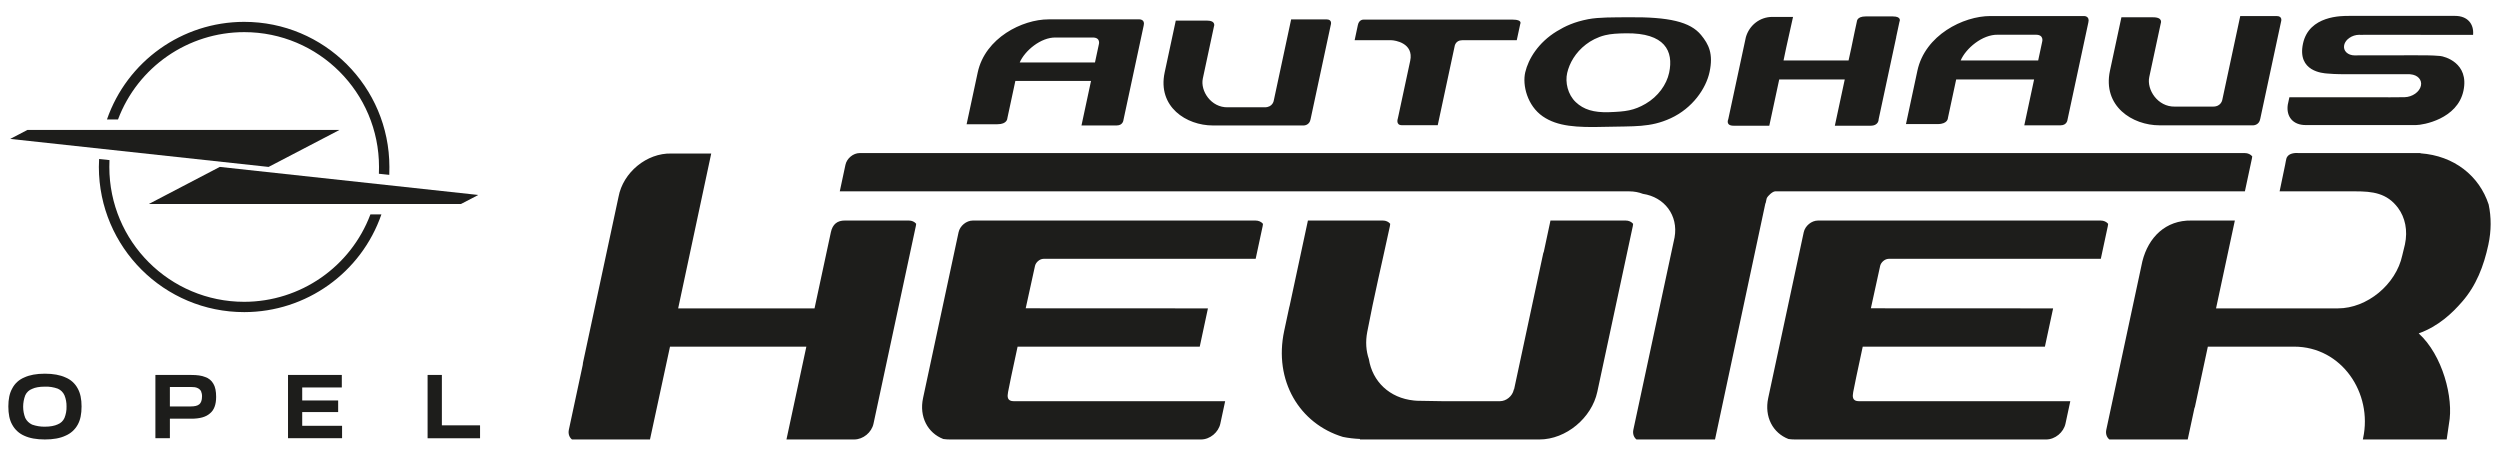
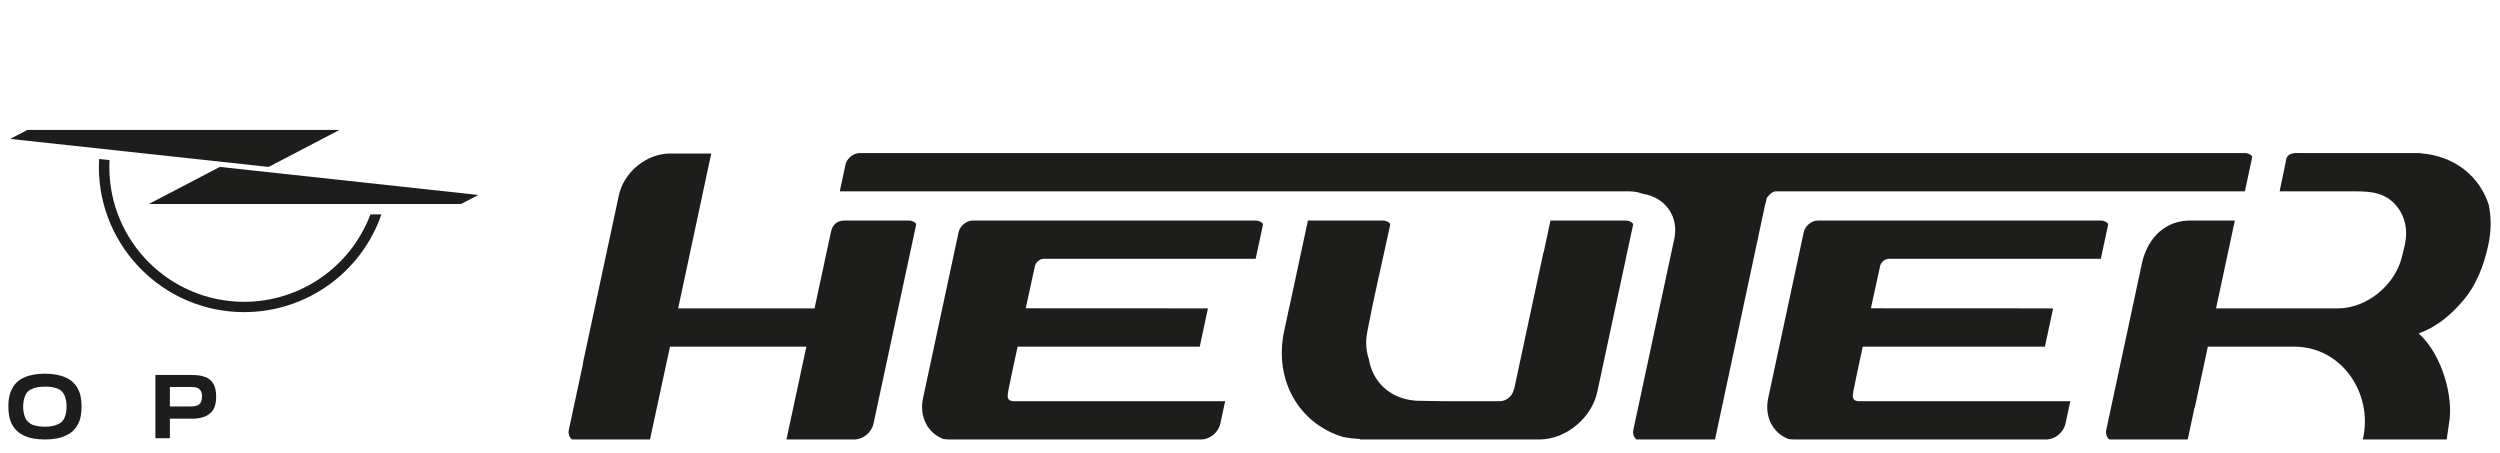
<svg xmlns="http://www.w3.org/2000/svg" version="1.1" id="Ebene_1" x="0px" y="0px" width="578.729px" height="104.762px" viewBox="0 0 578.729 104.762" enable-background="new 0 0 578.729 104.762" xml:space="preserve">
-   <path fill-rule="evenodd" clip-rule="evenodd" fill="#1D1D1B" d="M253.477,14.464l0.902-4.21c0,0,0.464-1.57-1.417-1.57  c-1.879,0-8.572,0-8.572,0c-3.458-0.074-7.182,3.082-8.334,5.78h9.139h1.432H253.477L253.477,14.464z M264.751,5.926l-4.678,21.83  c0,0-0.086,1.285-1.556,1.285c-1.468,0-8.164,0-8.164,0l2.208-10.307h-6.852h-1.43h-9.234l-1.854,8.645c0,0,0.014,1.382-2.296,1.382  c-2.316,0-7.135,0-7.135,0l2.569-11.985c1.721-8.018,10.337-12.293,16.399-12.293c3.563,0,21.078,0,21.078,0  S265.124,4.483,264.751,5.926L264.751,5.926z M303.386,27.598l4.676-21.83c0,0,0.459-1.285-1.012-1.285c-1.463,0-8.16,0-8.16,0  l-4.021,18.787c0,0-0.209,1.568-2.09,1.568c-1.877,0-8.568,0-8.568,0c-3.881,0.083-6.377-3.814-5.77-6.652  c0.105-0.499,2.576-12.045,2.576-12.045s0.609-1.38-1.703-1.38c-2.316,0-7.131,0-7.131,0l-2.57,11.985  c-1.717,8.021,5.07,12.295,11.127,12.295c3.57,0,21.086,0,21.086,0S303.142,29.042,303.386,27.598L303.386,27.598z M376.403,7.711  c8.998-0.119,11.064,4.092,9.988,9.132c-0.59,2.753-2.566,5.507-5.434,7.174c-2.717,1.581-4.67,1.821-8.463,1.95  c-3.576,0.127-5.91-0.623-7.697-2.305c-1.896-1.783-2.5-4.637-2.008-6.772c0.514-2.245,1.896-4.729,4.354-6.608  c1.117-0.861,2.623-1.679,4.418-2.127C372.962,7.811,374.517,7.739,376.403,7.711L376.403,7.711z M376.868,3.995  c9.523-0.104,14.416,1.058,16.92,4.111c1.766,2.159,2.871,4.322,1.959,8.568c-0.822,3.833-3.957,8.383-8.99,10.7  c-4.773,2.196-8.473,1.808-15.326,1.989c-6.451,0.174-10.895-0.082-14.289-2.423c-3.584-2.474-4.756-7.227-4.061-10.198  c0.73-3.115,3.021-6.887,7.293-9.496c1.953-1.19,4.043-2.175,7.256-2.798C370.13,3.967,373.46,4.028,376.868,3.995L376.868,3.995z   M313.587,9.312c0,0,7.756,0,8.504,0c0.752,0,5.248,0.63,4.359,4.771c-0.887,4.14-2.85,13.297-2.85,13.297s-0.6,1.603,0.934,1.603  c1.537,0,8.291,0,8.291,0l3.902-18.226c0,0,0.158-1.444,1.752-1.444c1.59,0,12.639,0,12.639,0l0.809-3.765  c0,0,0.59-1.004-1.725-1.004c-2.313,0-34.602,0-34.602,0s-0.992-0.029-1.26,1.226C314.067,7.022,313.587,9.312,313.587,9.312  L313.587,9.312z M529.597,24.264l0.375-1.748c7.811,0,15.588,0.008,23.398,0.008c0.057-0.008,3.197-0.014,3.264-0.025  c1.799-0.041,3.482-1.214,3.791-2.658c0.297-1.373-0.76-2.5-2.408-2.639c-0.129-0.02-0.215-0.023-0.215-0.023l-13.26,0.004  c-2.201-0.019-3.623,0.033-5.826-0.165c-0.881-0.074-6.988-0.417-5.592-6.927c1.396-6.52,9.004-6.412,10.629-6.412h24.592  c2.797,0,4.391,1.791,4.152,4.386h-12.135l-0.1-0.011c0,0-12.43,0-12.877,0c-0.254,0-0.531,0.008-0.824,0.02  c-0.133-0.012-0.275-0.02-0.414-0.02c-0.84,0-1.66,0.277-2.297,0.728c-0.158,0.103-0.301,0.218-0.432,0.351  c-0.387,0.379-0.656,0.825-0.762,1.307c-0.283,1.316,0.822,2.386,2.465,2.386h0.107c0.18,0.009,0.365,0.005,0.549-0.011  c4.418,0,8.842-0.01,13.268-0.018c2.207,0.018,3.635-0.033,5.848,0.162c0.881,0.08,6.768,1.533,5.371,8.073  c-1.404,6.536-9.352,7.918-10.982,7.918h-25.559C530.823,28.949,529.208,27.018,529.597,24.264L529.597,24.264z M404.149,8.625  l-4.07,18.976c0,0-0.711,1.501,1.244,1.501c1.951,0,8.254,0,8.254,0l2.297-10.711h6.604h0.891h7.676l-2.295,10.711  c0,0,6.307,0,8.26,0c1.951,0,1.881-1.501,1.881-1.501l4.061-18.954c0.016-0.097,0.025-0.191,0.035-0.284h0.01l0.713-3.327  c0,0,0.656-1.236-1.555-1.236h-1.85h-2.555h-1.836c-2.18,0-2.031,1.232-2.074,1.232l-0.535,2.473l-0.002,0.023l-0.074,0.349  l-0.096,0.466l0,0l-0.555,2.691l-0.648,2.959h-7.615h-0.896h-6.543l0.619-2.959l1.582-7.119h-4.785  C407.386,3.915,404.938,5.85,404.149,8.625L404.149,8.625z M471.823,13.993l0.926-4.338c0,0,0.477-1.615-1.457-1.615  s-8.824,0-8.824,0c-3.57-0.08-7.406,3.17-8.586,5.953h8.137h1.471H471.823L471.823,13.993z M483.435,5.2l-4.82,22.485  c0,0-0.092,1.323-1.602,1.323c-1.512,0-8.406,0-8.406,0l2.271-10.617h-8.33h-1.473h-8.236l-1.908,8.904c0,0,0.018,1.426-2.369,1.426  c-2.383,0-7.344,0-7.344,0l2.643-12.348c1.77-8.26,10.646-12.662,16.889-12.662c3.678,0,21.717,0,21.717,0  S483.815,3.711,483.435,5.2L483.435,5.2z M523.226,27.52l4.816-22.488c0,0,0.477-1.32-1.035-1.32c-1.514,0-8.408,0-8.408,0  l-4.145,19.352c0,0-0.213,1.613-2.154,1.613c-1.932,0-8.824,0-8.824,0c-3.998,0.091-6.566-3.929-5.939-6.849  c0.105-0.517,2.658-12.405,2.658-12.405s0.621-1.421-1.756-1.421c-2.391,0-7.35,0-7.35,0l-2.646,12.343  c-1.77,8.263,5.221,12.664,11.465,12.664c3.674,0,21.711,0,21.711,0S522.974,29.008,523.226,27.52L523.226,27.52z" />
  <path fill-rule="evenodd" clip-rule="evenodd" fill="#1D1D1B" d="M559.909,77.178c4.625-1.658,7.807-4.746,10.039-7.313  c3.281-3.751,5.029-8.284,6.086-13.218c0.699-3.241,0.691-6.396,0.07-9.306c-2.176-6.635-7.996-11.296-15.785-11.853l0.012-0.056  c-9.334,0-18.664,0-27.996,0c-1.117-0.079-2.66,0.002-3.055,1.271c-0.127,0.402-0.16,0.891-0.287,1.434l-1.281,6.157h17.521  c3.939,0,7.33,0.362,9.906,3.851c1.629,2.205,2.281,5.186,1.582,8.449l-0.613,2.518c-1.447,6.746-8.15,12.273-14.902,12.273h-0.967  h-27.244c1.453-6.779,2.902-13.559,4.355-20.336c-3.338,0-6.68,0-10.018,0c-6.016-0.117-10,3.889-11.393,9.449l-8.348,38.975  c-0.203,0.938,0.098,1.77,0.715,2.258h18.131l1.586-7.393h0.053l3.021-14.094h19.965c11.029,0,18.219,10.747,15.979,21.18  l-0.064,0.307h19.408l0.531-3.637C568.056,92.133,565.419,82.174,559.909,77.178L559.909,77.178z M479.259,92.87h-48.041  l-0.838,0.008c-1.664,0.012-1.549-1.121-1.377-2.121l0.715-3.537l1.488-6.973h42.172l1.902-8.859l-42.188-0.021  c0.691-3.248,1.414-6.444,2.127-9.714l0.014-0.073c0.186-0.863,1.092-1.654,1.984-1.664h49.104l1.621-7.568  c0.035-0.179,0.064-0.354,0.078-0.531c-0.389-0.472-0.994-0.764-1.727-0.764c-21.811,0-43.623,0-65.438,0  c-1.5,0-2.988,1.222-3.309,2.721l-8.219,38.361c-0.934,4.369,1.082,8.105,4.693,9.492c0.494,0.07,1.01,0.107,1.541,0.107  c19.365,0,38.732,0,58.098,0c2.09,0,4.055-1.648,4.486-3.676L479.259,92.87L479.259,92.87z M302.772,51.051h17.342  c0.725,0,1.328,0.292,1.709,0.76c-0.012,0.176-0.033,0.356-0.072,0.535c-1.754,8.174-3.695,16.307-5.25,24.52  c-0.426,2.242-0.271,4.385,0.381,6.26c0.826,5.199,4.787,9.021,10.422,9.587c0.492,0.058,0.975,0.077,1.445,0.071l5.154,0.086  h13.254l0,0h0.066l0,0h0.002l0,0l0,0l0,0h0.004l0,0h0.004l0,0h0.004l0,0c1.447,0,2.871-1.172,3.184-2.621  c0.012-0.037,0.018-0.078,0.023-0.118h0.057l6.789-31.687h0.057l1.578-7.393h17.41c0.73,0,1.334,0.292,1.723,0.764  c-0.012,0.178-0.039,0.353-0.072,0.531l-8.221,38.363c-1.289,6.014-7.217,11.023-13.406,11.023h-41.543l0.027-0.121  c-1.373-0.053-2.695-0.211-3.967-0.469c-10.051-3.041-16.064-13.016-13.59-24.568l1.199-5.607h0.021L302.772,51.051L302.772,51.051z   M283.614,92.87h-48.045l-0.84,0.008c-1.66,0.012-1.548-1.121-1.373-2.121l0.713-3.537l1.496-6.973h42.166l1.896-8.859  l-42.184-0.021c0.697-3.248,1.416-6.444,2.129-9.714l0.015-0.073c0.187-0.863,1.093-1.654,1.983-1.664h49.105l1.621-7.568  c0.035-0.179,0.059-0.354,0.074-0.531c-0.387-0.472-0.99-0.764-1.725-0.764c-21.811,0-43.626,0-65.44,0  c-1.5,0-2.986,1.222-3.306,2.721l-8.217,38.361c-0.937,4.369,1.081,8.105,4.689,9.492c0.498,0.07,1.011,0.107,1.545,0.107  c19.362,0,38.729,0,58.095,0c2.092,0,4.055-1.648,4.488-3.676L283.614,92.87L283.614,92.87z M221.455,35.434H199.02  c-1.5,0-2.987,1.225-3.307,2.722l-1.312,6.141h182.743c1.15,0,2.221,0.207,3.182,0.581c4.957,0.744,8.238,4.957,7.322,10.09  l-9.539,44.508c-0.197,0.938,0.102,1.77,0.723,2.258h17.203h0.975l0.207-0.957c3.836-17.907,7.625-35.82,11.461-53.728h0.049  l0.188-0.87c0.006-0.018,0.01-0.033,0.016-0.055l0.063-0.248c0.258-0.549,1.311-1.537,1.918-1.579h108.762l1.617-7.563  c0.039-0.181,0.064-0.358,0.082-0.537c-0.391-0.469-0.994-0.762-1.725-0.762h-23.359H221.455L221.455,35.434z M195.618,51.051  h14.763c0.724,0,1.323,0.285,1.706,0.754c-0.01,0.175-0.036,0.349-0.077,0.522l-9.8,45.747c-0.432,2.023-2.384,3.658-4.468,3.658  h-15.684l4.605-21.486h-31.563l-4.633,21.486h-18.06c-0.621-0.488-0.919-1.32-0.719-2.258l3.208-14.979  c0.003-0.174,0.021-0.35,0.06-0.529l8.22-38.361c1.039-5.711,6.564-10.211,12.222-10.066h7.344c0.063,0,0.126,0,0.186,0.006h1.713  l-7.652,35.842h1.046l0,0h30.522l3.784-17.633C192.74,51.907,193.828,51.029,195.618,51.051L195.618,51.051z" />
  <g>
-     <path fill="#1D1D1B" d="M69.984,95.39h8.264c0.018,0,0.033,0,0.033-0.018v-2.645c0-0.015-0.015-0.015-0.033-0.015l0,0h-8.264   c-0.014,0-0.024-0.024-0.024-0.024l0,0v-2.985c-0.004-0.009,0-0.014,0.024-0.014h9.12c0.018,0,0.024,0,0.024-0.012V89.67v-2.852   c0,0-0.006-0.018-0.024-0.018l0,0H66.676c-0.004,0-0.004,0.018-0.004,0.018l0,0v14.594c0,0.018,0,0.033,0.004,0.033h12.475   c0.015,0,0.035-0.016,0.035-0.033l0,0v-2.826c0-0.009-0.02-0.023-0.035-0.023l0,0h-9.167c-0.014,0-0.024,0-0.024-0.021l0,0l0,0   v-3.124c-0.004-0.009,0-0.027,0.011-0.027H69.984z" />
    <path fill="#1D1D1B" d="M47.499,87.278c-0.819-0.338-1.87-0.477-3.208-0.477h-8.286c-0.033,0-0.033,0-0.033,0.018l0,0v14.594   c0,0.018,0,0.033,0.033,0.033h3.284c0.015,0,0.039-0.016,0.039-0.033l0,0v-4.46c0-0.009,0-0.024,0.014-0.027h4.95   c1.909,0,3.352-0.374,4.29-1.209c0.971-0.763,1.452-2.054,1.452-3.833c0-1.298-0.196-2.304-0.624-3.02   C48.994,88.105,48.304,87.534,47.499,87.278z M46.161,93.569c-0.437,0.377-1.104,0.52-2.061,0.52h-4.76   c-0.014,0-0.014,0-0.014-0.021v-4.468c0,0,0-0.02,0.014-0.02h4.76c0.719,0,1.229,0.049,1.624,0.246   c0.342,0.147,0.627,0.398,0.814,0.719c0.161,0.391,0.247,0.823,0.228,1.239C46.766,92.653,46.538,93.229,46.161,93.569   L46.161,93.569z" />
    <path fill="#1D1D1B" d="M15.164,87.375c-1.242-0.573-2.851-0.869-4.769-0.869c-1.966,0-3.537,0.296-4.769,0.869   c-1.209,0.494-2.2,1.398-2.789,2.538c-0.633,1.122-0.905,2.499-0.905,4.176c0,1.733,0.271,3.133,0.905,4.236   c0.614,1.131,1.589,2.023,2.756,2.533c1.261,0.588,2.836,0.874,4.789,0.874c1.964,0,3.54-0.286,4.782-0.874   c1.209-0.51,2.191-1.396,2.818-2.533c0.628-1.104,0.9-2.503,0.9-4.236c0-1.677-0.271-3.063-0.9-4.176   C17.373,88.773,16.379,87.869,15.164,87.375z M14.928,96.745c-0.305,0.693-0.858,1.221-1.576,1.498   c-0.719,0.335-1.723,0.531-2.957,0.531c-1.013,0.018-2.023-0.15-2.966-0.482l0,0c-0.69-0.326-1.26-0.868-1.584-1.547   c-0.324-0.826-0.485-1.707-0.485-2.587c0-0.893,0.161-1.801,0.485-2.647c0.313-0.689,0.872-1.221,1.584-1.487   c0.71-0.333,1.671-0.519,2.952-0.519c1.037-0.041,2.046,0.124,3.008,0.469l0,0c0.69,0.302,1.233,0.848,1.538,1.537   c0.333,0.822,0.495,1.709,0.475,2.593C15.431,95.017,15.261,95.91,14.928,96.745L14.928,96.745z" />
-     <path fill="#1D1D1B" d="M102.29,98.439v-11.62c0,0-0.004-0.018-0.024-0.018c-0.004,0-0.004,0-0.004,0h-3.246   c-0.024,0-0.033,0.018-0.033,0.018l0,0v14.611c0,0,0.009,0.016,0.033,0.021h12.09c0.009-0.006,0.022-0.021,0.022-0.021v-2.934   c0-0.019-0.014-0.03-0.022-0.036h-8.802c-0.004,0.006-0.014,0-0.014-0.013l0,0V98.439z" />
    <path fill="#1D1D1B" d="M110.62,45.12l-59.736-6.48h-0.009l-16.355,8.546c-0.009,0.014-0.009,0.018-0.009,0.039l0.009,0.006h72.174   l3.927-2.044c0.005,0,0.029-0.011,0.029-0.027C110.648,45.134,110.633,45.12,110.62,45.12L110.62,45.12L110.62,45.12z" />
-     <path fill="#1D1D1B" d="M56.539,7.439c17.23,0,31.2,13.978,31.2,31.216c0,0.516-0.015,1.044-0.028,1.57l2.403,0.251   c0.02-0.596,0.028-1.21,0.028-1.821C90.129,20.067,75.064,5.033,56.481,5.06c-14.308,0.018-27.042,9.088-31.725,22.602h2.556   C31.891,15.502,43.533,7.439,56.539,7.439z" />
    <path fill="#1D1D1B" d="M56.539,69.867c-17.251,0-31.23-13.958-31.23-31.208c0,0,0,0,0-0.004c0-0.537,0.009-1.059,0.033-1.596   l-2.399-0.249c-0.038,0.609-0.057,1.22-0.057,1.845c0.024,18.573,15.098,33.617,33.676,33.597   c14.313-0.017,27.051-9.096,31.734-22.627h-2.546C81.17,61.797,69.537,69.845,56.539,69.867z" />
    <path fill="#1D1D1B" d="M62.159,38.639h0.02l16.35-8.524c0.018,0,0.024-0.019,0.018-0.033l0,0c0-0.006-0.018-0.006-0.018-0.006   H6.359l-3.932,2.046c-0.014,0-0.024,0.024-0.024,0.033c0,0.011,0.024,0.011,0.024,0.011L62.159,38.639z" />
  </g>
</svg>